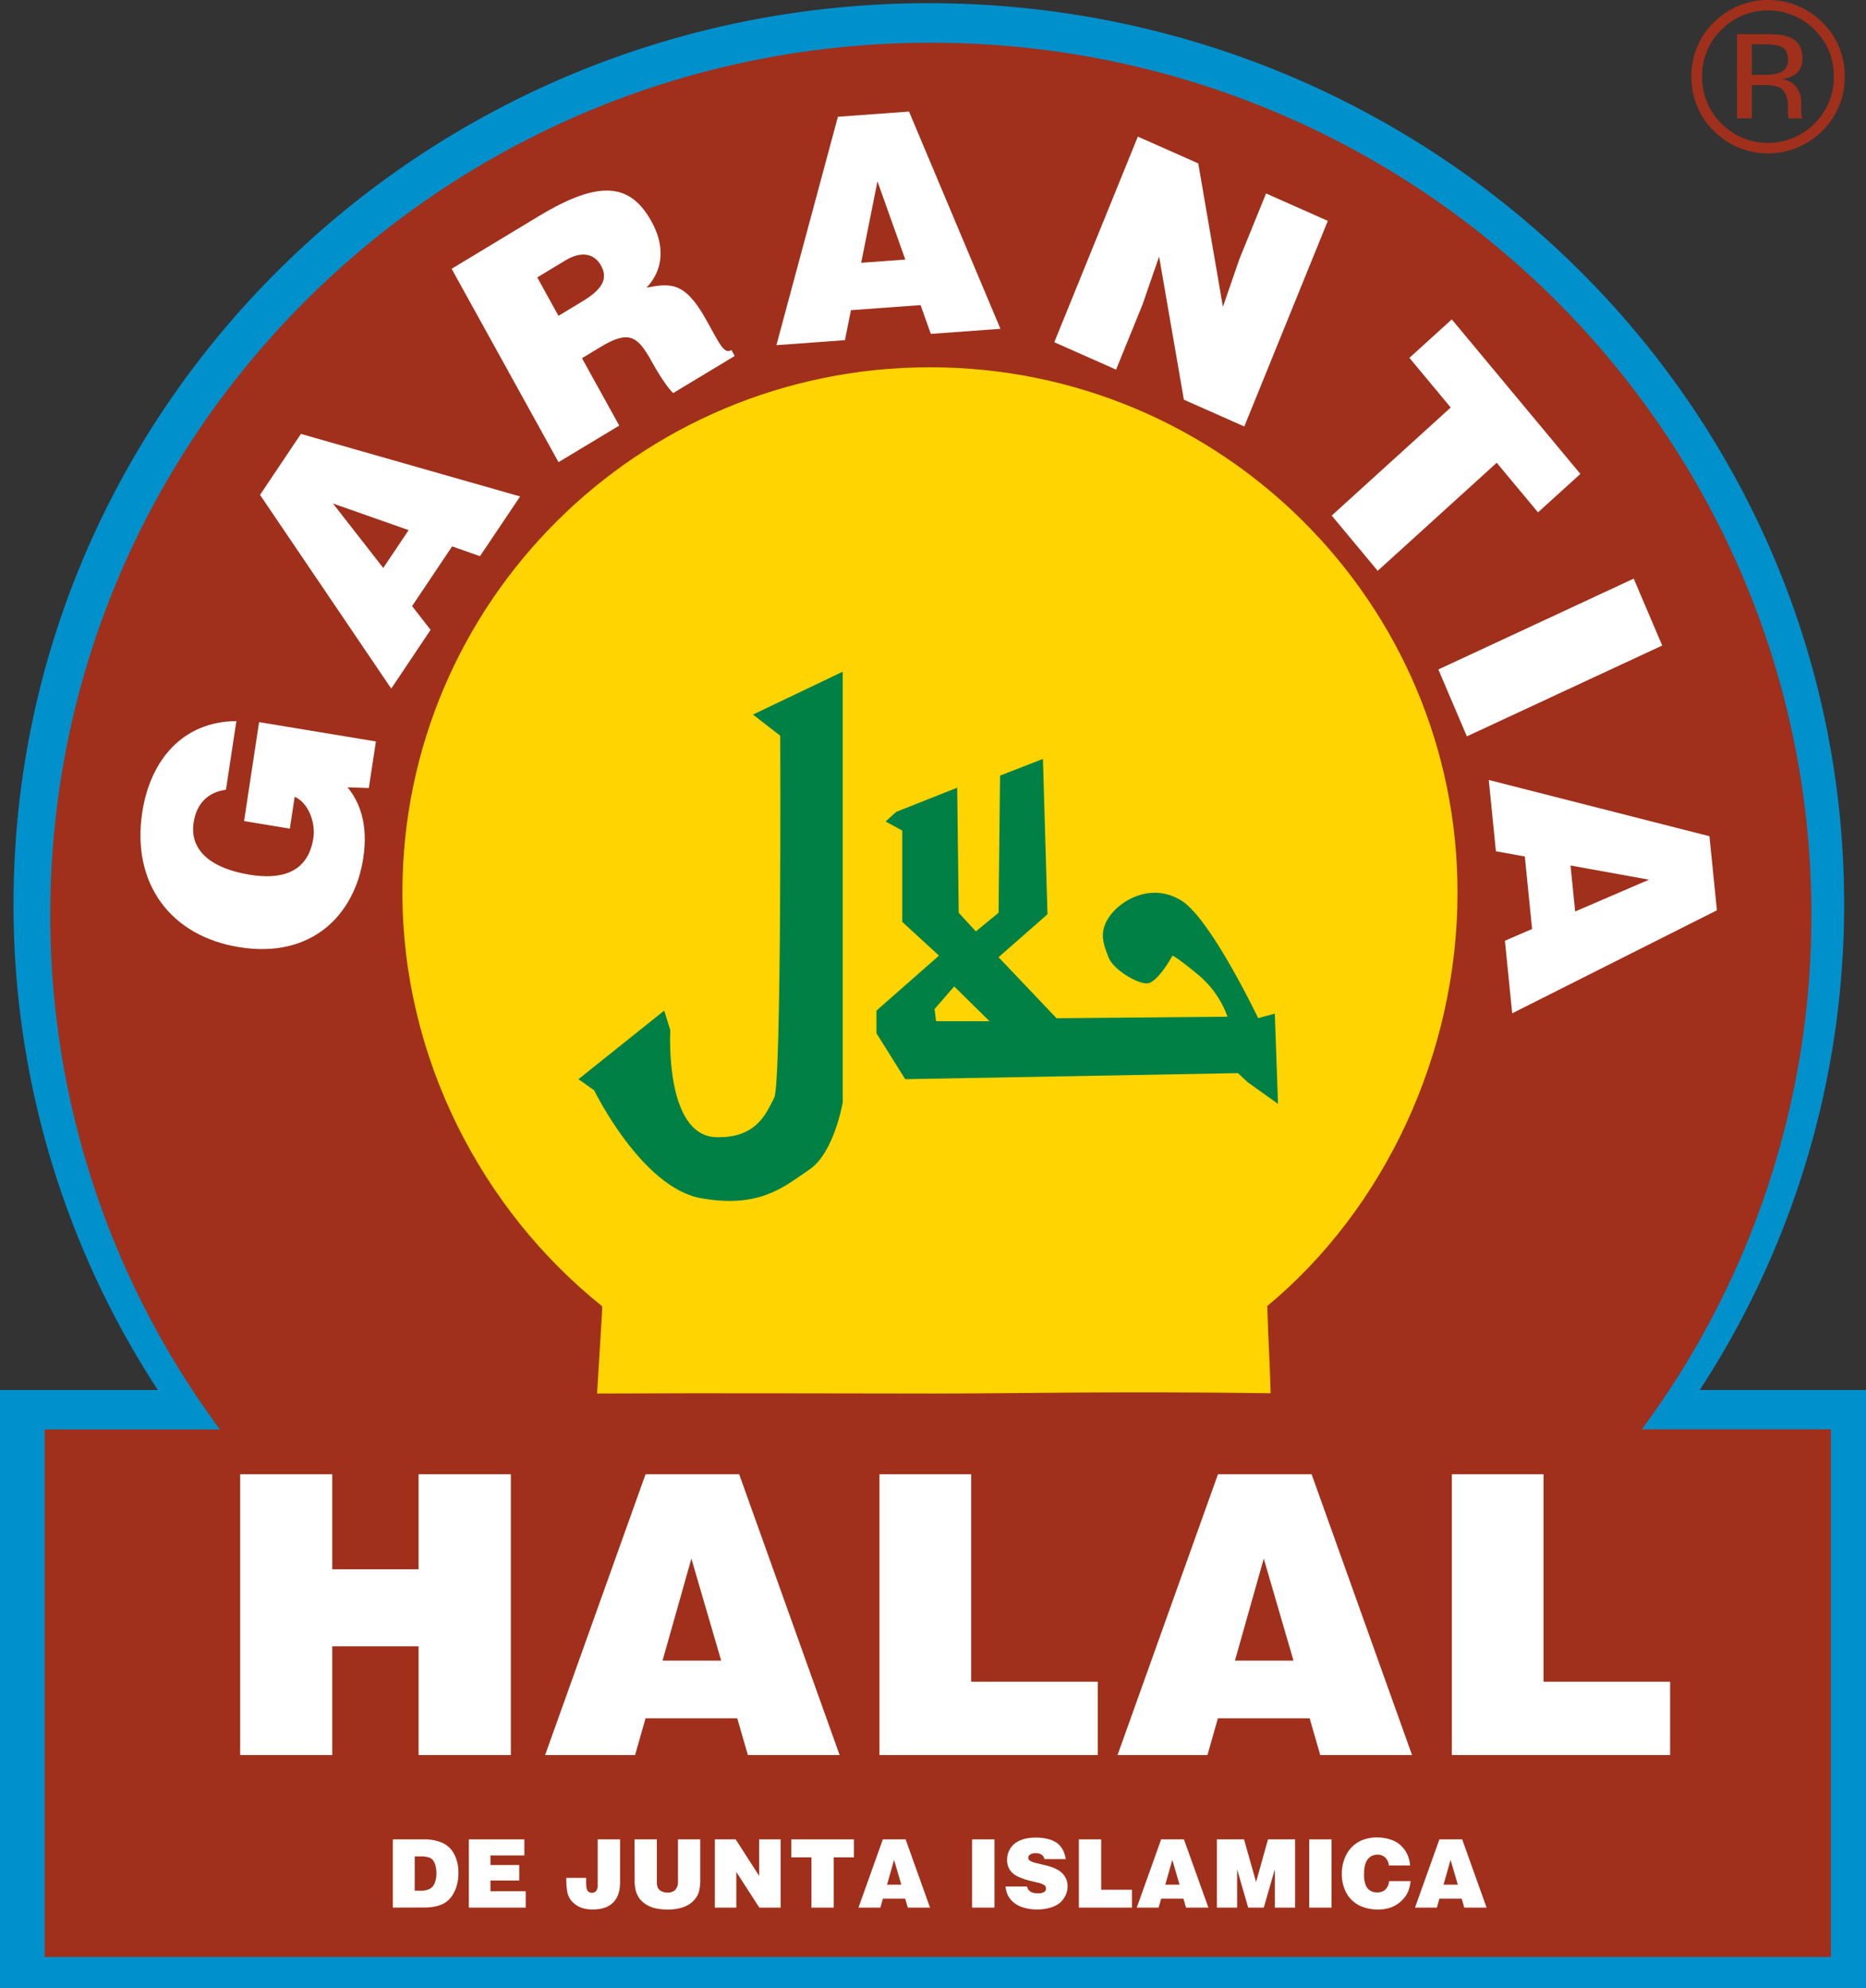
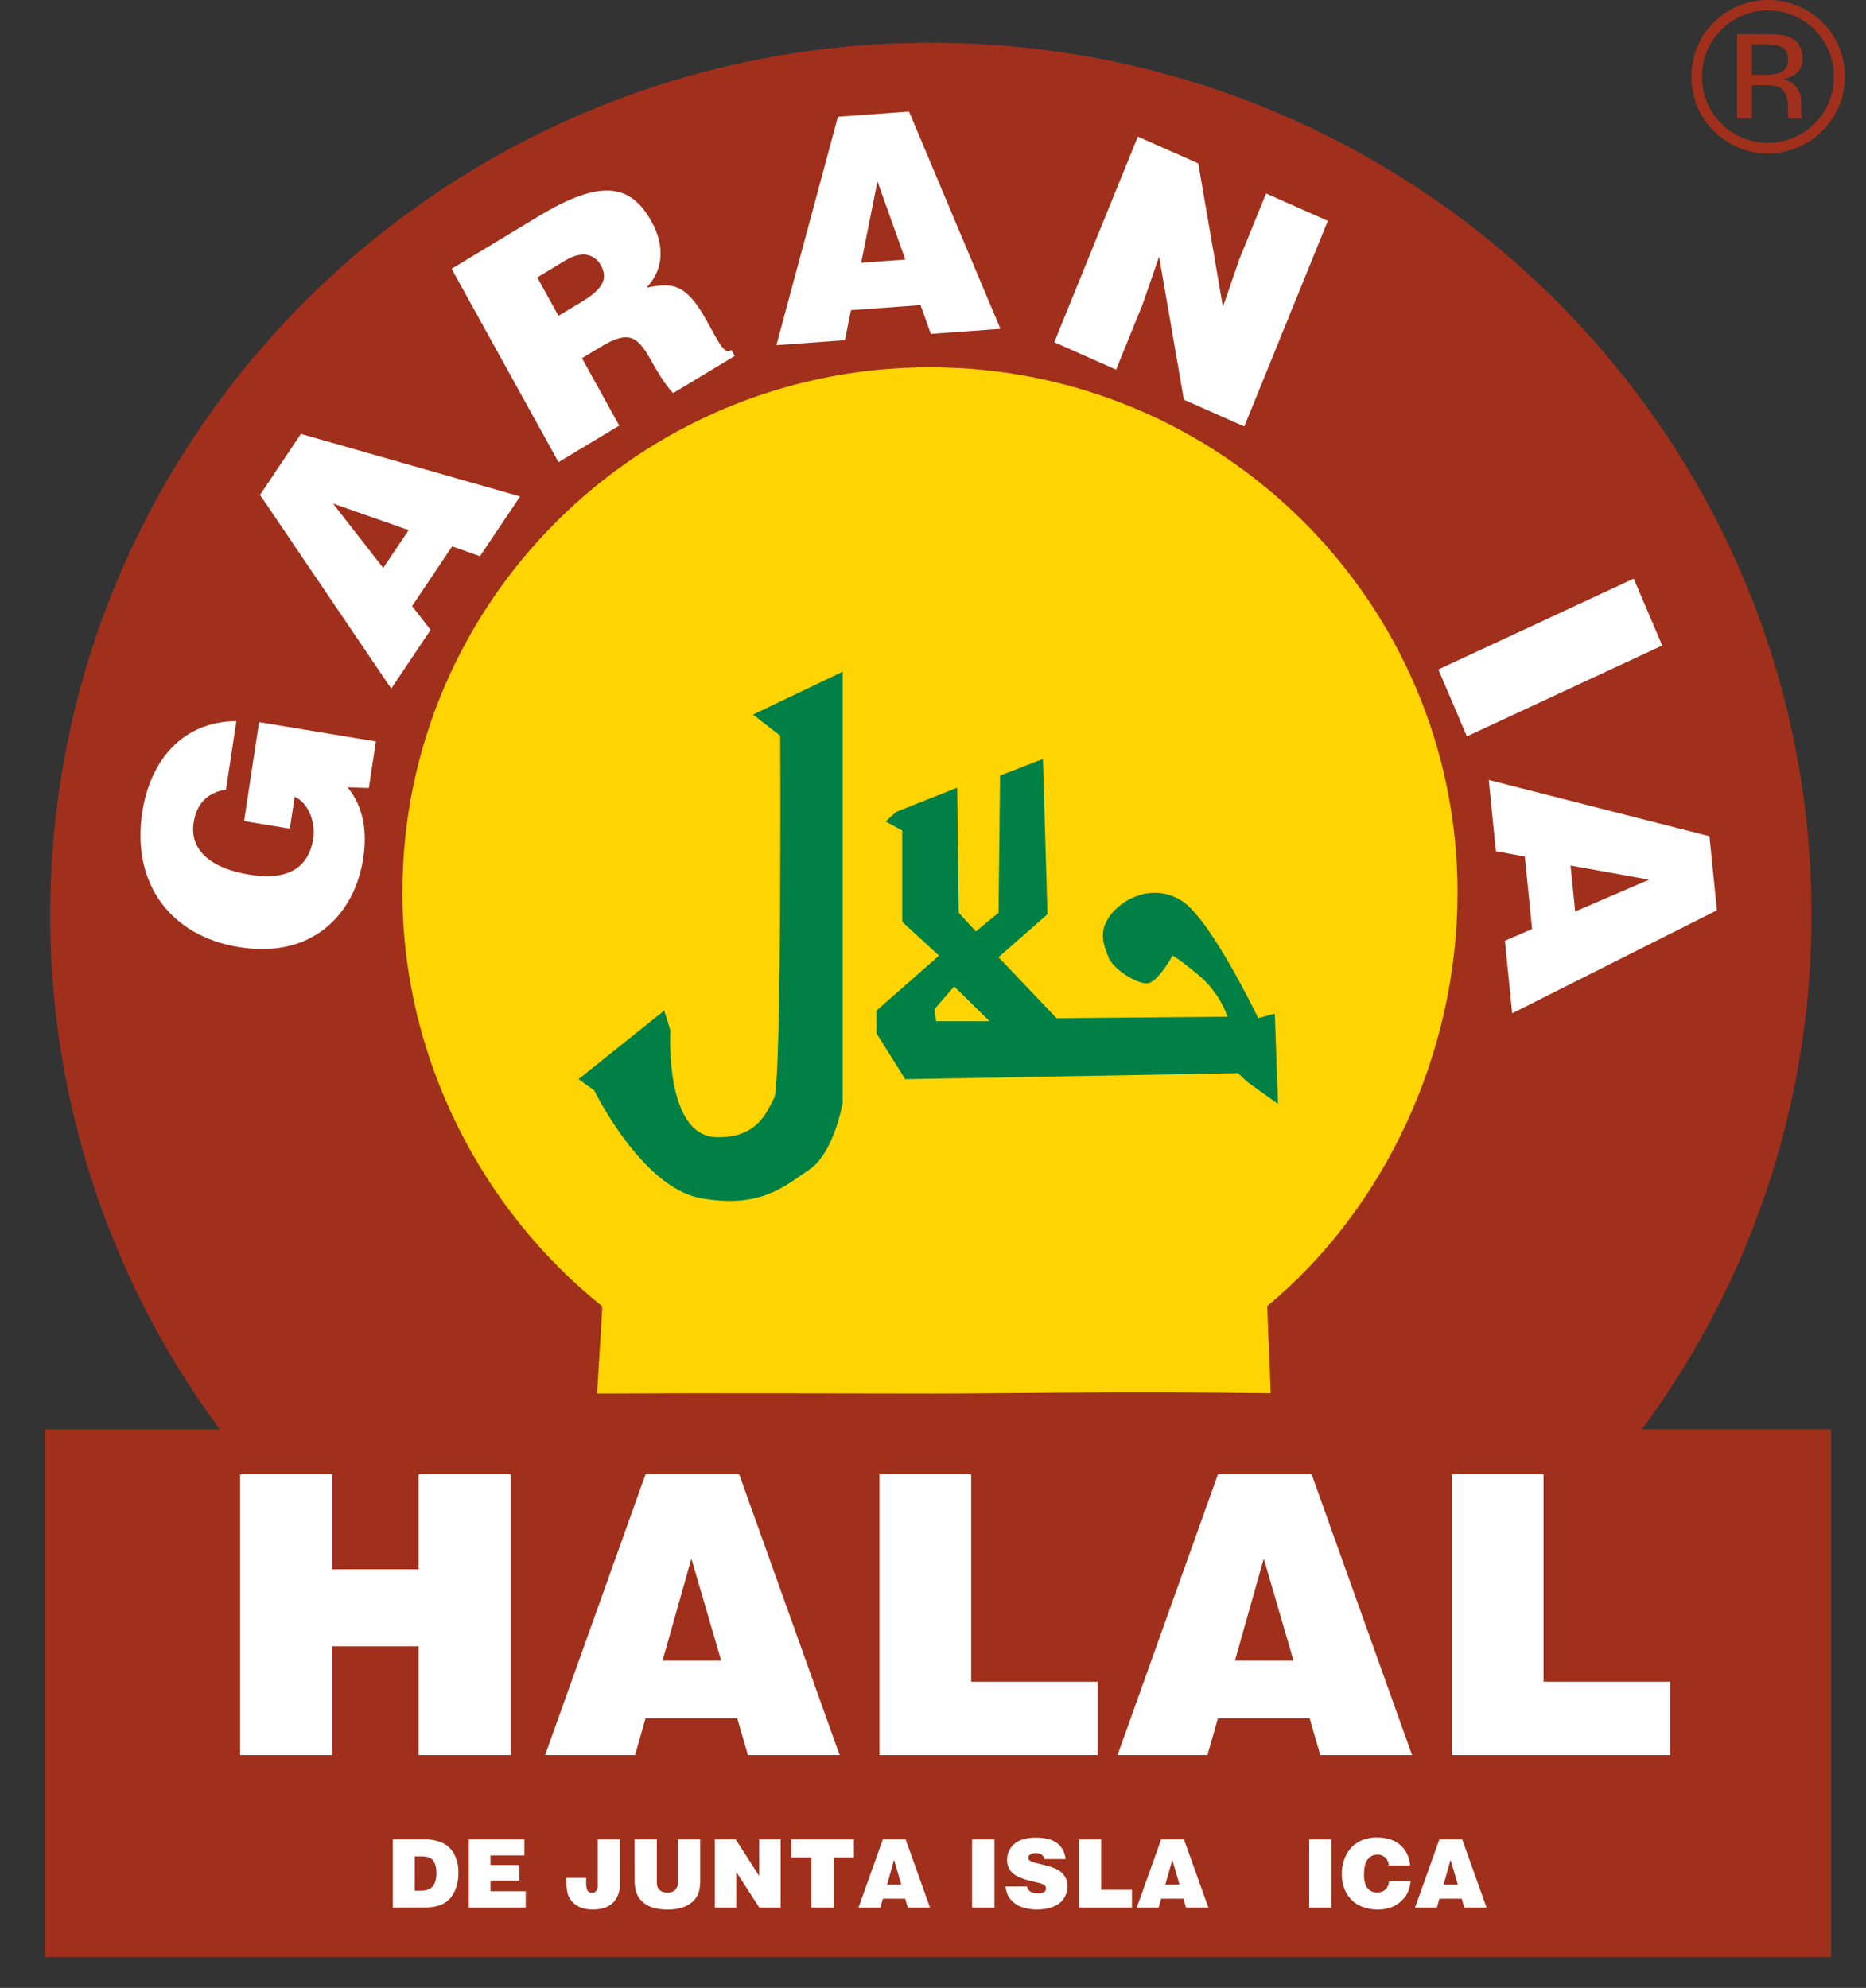
<svg xmlns="http://www.w3.org/2000/svg" viewBox="0 0 965.11 1027.98">
  <rect x="0" y="0" width="965.11" height="1027.98" fill="#333333" stroke="none" />
  <defs>
    <style>.cls-1{fill:#0091cd;}.cls-1,.cls-2,.cls-3,.cls-4,.cls-6{fill-rule:evenodd;}.cls-2{fill:#a0301b;}.cls-3{fill:#ffd400;}.cls-4,.cls-5{fill:#fff;}.cls-6{fill:#008045;}</style>
  </defs>
  <g id="Capa_2" data-name="Capa 2">
    <g id="Capa_1-2" data-name="Capa 1">
-       <path class="cls-1" d="M7,467.54C7,210.24,218.91,1.66,480.37,1.66S953.79,210.24,953.79,467.54a458.4,458.4,0,0,1-74.7,251.28h86V1028H0V718.82H81.66A458.32,458.32,0,0,1,7,467.54Z" />
      <path class="cls-2" d="M26,473C26,224,229.91,22.08,481.45,22.08S936.9,224,936.9,473a446,446,0,0,1-87.73,266.13l97.83,0V1012H23.1V739.2h90.65l-.88-1.19A446,446,0,0,1,26,473Z" />
      <path class="cls-3" d="M208.13,461.54c0-150,122.16-271.61,272.86-271.61s272.85,121.6,272.85,271.61c0,84-38.25,164-98.4,213.83.83,25.62,1,20.58,1.75,45.1-83.74-1.12-127.53.16-175.38.16-49.28,0-108.62-.32-173,0,2.57-42.85,2.79-42.61,2.57-45.18C249.24,625.67,208.13,547.08,208.13,461.54Z" />
      <path class="cls-4" d="M214.49,977.71l2.92,0a10.08,10.08,0,0,0,4.87-.93,5.93,5.93,0,0,0,2.53-3,13.23,13.23,0,0,0,.9-5.21,15,15,0,0,0-.42-3.6,7.7,7.7,0,0,0-1.19-2.77,4.31,4.31,0,0,0-1.85-1.53,12.23,12.23,0,0,0-4.74-.68h-3Zm-11.31,8.76v-35.3h16.08a23.15,23.15,0,0,1,9.37,1.73,12.93,12.93,0,0,1,6.2,5.76,20.08,20.08,0,0,1,2.26,9.91,22.59,22.59,0,0,1-1,7,18,18,0,0,1-2.5,5.11,13.4,13.4,0,0,1-3.24,3.16,15.26,15.26,0,0,1-4.53,1.87,28.08,28.08,0,0,1-6.83.71Z" />
      <polygon class="cls-4" points="242.49 986.47 242.49 951.17 271.2 951.17 271.2 959.49 253.68 959.49 253.68 964.45 268.55 964.45 268.55 972.46 253.68 972.46 253.68 978 271.9 978 271.9 986.47 242.49 986.47" />
      <path class="cls-4" d="M292.9,971.12h10.26c0,.7,0,1.31,0,1.85a16,16,0,0,0,.3,3.77,2.8,2.8,0,0,0,1,1.55,2.93,2.93,0,0,0,1.71.52,2.75,2.75,0,0,0,2.14-.93,4.25,4.25,0,0,0,.82-2.89V951.17H320.7v22.26q0,6.89-3.61,10.44t-10.31,3.55a17.92,17.92,0,0,1-5.93-.83,13.6,13.6,0,0,1-3.33-1.8,11.1,11.1,0,0,1-2.68-2.8,10.43,10.43,0,0,1-1.48-3.89A40.48,40.48,0,0,1,292.9,971.12Z" />
      <path class="cls-4" d="M328.19,951.17h11.53v21.75a8.2,8.2,0,0,0,.51,3.28,4.12,4.12,0,0,0,1.9,1.8,6.78,6.78,0,0,0,3.11.69,5.47,5.47,0,0,0,4-1.37,6,6,0,0,0,1.41-4.4V951.17h11.53v20.6a24.48,24.48,0,0,1-.61,6.16,10.77,10.77,0,0,1-2,4,13.4,13.4,0,0,1-3.41,3,15.88,15.88,0,0,1-4.76,1.87,25.25,25.25,0,0,1-5.94.66,28.16,28.16,0,0,1-6.5-.66,16,16,0,0,1-4.76-1.92,13.42,13.42,0,0,1-3.36-3,12.85,12.85,0,0,1-2.11-4.6,23.31,23.31,0,0,1-.49-5.62Z" />
      <polygon class="cls-4" points="369.71 986.47 369.71 951.17 380.49 951.17 392.65 970.07 392.65 951.17 403.75 951.17 403.75 986.47 392.73 986.47 380.83 968.03 380.83 986.47 369.71 986.47" />
      <polygon class="cls-4" points="409.27 951.17 441.67 951.17 441.67 960.47 431.23 960.47 431.23 986.47 419.7 986.47 419.7 960.47 409.27 960.47 409.27 951.17" />
      <path class="cls-4" d="M462.42,961.78l-3.63,12.82h7.37ZM444,986.47l12.62-35.3h11.77l12.63,35.3H469.52l-1.34-4.62H456.65l-1.31,4.62Z" />
      <rect class="cls-5" x="502.77" y="951.17" width="11.58" height="35.3" />
      <path class="cls-4" d="M551.21,961.39h-11a3.75,3.75,0,0,0-1.49-2.29,5.24,5.24,0,0,0-3.08-.78,4.85,4.85,0,0,0-3,.81,1.9,1.9,0,0,0-.78,1.58,1.72,1.72,0,0,0,.58,1.34,10.75,10.75,0,0,0,3.92,1.48l4.5,1.09q6.25,1.51,8.76,4.29a9.25,9.25,0,0,1,2.53,6.42,10.94,10.94,0,0,1-1.32,5.33,11.07,11.07,0,0,1-3.18,3.76,14.61,14.61,0,0,1-4.91,2.2,25.26,25.26,0,0,1-13.21-.12,14.5,14.5,0,0,1-5.3-2.73,12.07,12.07,0,0,1-3.15-4.11,13.85,13.85,0,0,1-1-4.09h11.12a4.15,4.15,0,0,0,1.67,2.58,7,7,0,0,0,4,.9,5.62,5.62,0,0,0,3.36-.78,2,2,0,0,0,.75-1.63,2.27,2.27,0,0,0-.71-1.73,10.11,10.11,0,0,0-3.79-1.4l-4-1a29.29,29.29,0,0,1-6-2.1,10.21,10.21,0,0,1-4.18-3.45,9,9,0,0,1-1.41-5.13,10.74,10.74,0,0,1,1.27-5.28,10.36,10.36,0,0,1,3.38-3.72,14.18,14.18,0,0,1,4.74-2,24.75,24.75,0,0,1,5.4-.58,25.37,25.37,0,0,1,6.06.68,13.53,13.53,0,0,1,4.38,1.75,10,10,0,0,1,2.65,2.48,12,12,0,0,1,1.58,2.85A16.74,16.74,0,0,1,551.21,961.39Z" />
      <polygon class="cls-4" points="558.01 986.47 558.01 951.17 569.55 951.17 569.55 977.25 585.45 977.25 585.45 986.47 558.01 986.47" />
      <path class="cls-4" d="M606.33,961.78,602.7,974.6h7.37Zm-18.39,24.69,12.62-35.3h11.77L625,986.47H613.43l-1.34-4.62H600.56l-1.31,4.62Z" />
-       <polygon class="cls-4" points="629.41 986.47 629.41 951.17 643.42 951.17 649.65 973.21 655.83 951.17 669.84 951.17 669.84 986.47 659.34 986.47 659.34 966.67 653.64 986.47 645.57 986.47 639.85 966.67 639.85 986.47 629.41 986.47" />
      <rect class="cls-5" x="677.12" y="951.17" width="11.58" height="35.3" />
      <path class="cls-4" d="M729.32,964.67h-11a6.21,6.21,0,0,0-1.89-4.11,5.65,5.65,0,0,0-4-1.48,6.14,6.14,0,0,0-5,2.38q-1.93,2.38-1.93,7.74a14.71,14.71,0,0,0,.83,5.59,6.14,6.14,0,0,0,2.29,2.87,6.78,6.78,0,0,0,3.67.93,6.07,6.07,0,0,0,4.26-1.46,6.74,6.74,0,0,0,1.87-4.38h11.14a19.79,19.79,0,0,1-1.32,5.52,14.25,14.25,0,0,1-3.18,4.48,15.6,15.6,0,0,1-5.31,3.48,19.17,19.17,0,0,1-7.1,1.21,22.66,22.66,0,0,1-7.46-1.19,15.83,15.83,0,0,1-9.37-8.44A20.65,20.65,0,0,1,694,969a21.6,21.6,0,0,1,1.34-7.66,17,17,0,0,1,3.67-6,16.06,16.06,0,0,1,5.18-3.62,20.31,20.31,0,0,1,8-1.54,22.13,22.13,0,0,1,7.17,1.15,13.7,13.7,0,0,1,5.52,3.35,15.17,15.17,0,0,1,3.32,5.07A18.19,18.19,0,0,1,729.32,964.67Z" />
      <path class="cls-4" d="M750.24,961.78l-3.63,12.82H754Zm-18.39,24.69,12.62-35.3h11.78l12.62,35.3H757.34L756,981.85H744.47l-1.31,4.62Z" />
      <polygon class="cls-4" points="124.21 907.58 124.21 762.37 171.85 762.37 171.85 811.51 216.49 811.51 216.49 762.37 264.22 762.37 264.22 907.58 216.49 907.58 216.49 851.34 171.85 851.34 171.85 907.58 124.21 907.58" />
      <path class="cls-4" d="M357.59,806l-14.91,52.74H373ZM281.94,907.58l51.94-145.21h48.43l51.95,145.21H386.82l-5.51-19H333.88l-5.41,19Z" />
      <polygon class="cls-4" points="454.87 907.58 454.87 762.37 502.3 762.37 502.3 869.65 567.76 869.65 567.76 907.58 454.87 907.58" />
      <path class="cls-4" d="M653.63,806l-14.91,52.74H669ZM578,907.58l51.94-145.21h48.44l51.94,145.21H682.85l-5.5-19H629.91l-5.41,19Z" />
      <polygon class="cls-4" points="750.9 907.58 750.9 762.37 798.34 762.37 798.34 869.65 863.79 869.65 863.79 907.58 750.9 907.58" />
      <path class="cls-4" d="M134,373.42l-7.76,51.18,23.67,3.91,2.5-16.48c7.29,3.16,10.83,13.65,9.68,21.26-2.86,18.85-17.74,21.59-33.21,19-19.27-3.19-31-12.26-28.72-27,1.47-9.67,7.35-15.68,16.71-16.89l5.38-35.49c-27.55.15-44.54,19.91-48.7,47.33C68,457.19,88.48,484,123.37,489.74c38.08,6.3,60.1-16.86,64.52-46,2.71-17.91-2.1-29.26-8.13-36.6l11,.36,3.66-24.08Z" />
      <path class="cls-4" d="M222.7,325.72l-9.57-12.29,20.71-30.88,14.41,5.06L269,256.73,155.63,224.38l-21.14,31.54,67.86,100.16Zm-11.35-51.59-13.13,19.58-26-33.33Z" />
      <path class="cls-4" d="M310.57,179.45c14.63-8.83,19.14-5.8,26.36,7.26,4.91,8.89,9.24,14.81,11.27,16.54L380,184.08,378.31,181c-3.73,2.24-5.79-2.45-13-15.5-11.13-20.15-18.64-19-30.9-16.76,9.41-9.93,9-22.62,2.58-34.15-10.75-19.46-26.25-22.15-58.18-2.9L233.58,139l55.29,100,31.4-18.93L301,185.23Zm-32.7-36,14.63-8.83c7.32-4.41,14.49-4.28,18.4,2.8s0,12.58-9.67,18.43l-12.38,7.46Z" />
      <path class="cls-4" d="M437,175.91l3.12-15.51,36-2.63,5.31,14.89,36-2.62L470.15,57.69l-36.78,2.69L401.56,178.49Zm31.24-41.68-22.83,1.66,8.42-42.1Z" />
      <polygon class="cls-4" points="619.75 84.5 588.5 70.65 545.29 176.97 577.24 191.14 590.93 157.47 599.5 132.69 612.31 206.69 643.56 220.54 686.76 114.22 654.82 100.05 641.07 133.86 632.5 158.65 619.75 84.5" />
-       <polygon class="cls-4" points="728.96 185.06 750.33 210.72 688.77 266.61 712.56 295.19 774.11 239.3 795.47 264.96 817.38 245.07 750.88 165.16 728.96 185.06" />
      <polygon class="cls-4" points="758.67 380.79 859.71 333.81 844.97 299.22 743.93 346.2 758.67 380.79" />
      <path class="cls-4" d="M773.69,440.2l14.95,2.71,3.77,37.5-14.06,6.06L782.12,524,888,470.73l-3.86-38.3L770,403.34Zm41,31.15-2.4-23.78,40.59,7.33Z" />
      <path class="cls-6" d="M389.45,369.52l46.42-22.18V570.07s-4.42,26.08-17.21,34.69-25.3,20.33-56.07,14.86-55.29-55.8-55.29-55.8l-8.1-5.75,44.35-35.47,3.13,10.16s-3.13,54.52,23.73,55.3c21.4.62,26.08-13,30-20.33s3.13-187.27,3.13-187.27Z" />
      <path class="cls-6" d="M463.52,419.84l31.55-12.51.78,64.67,8.88,9.66L516.46,472l.78-70.93,22.17-8.6,2.35,80.32L516.46,495l30,31.55,88.41-.78A49.81,49.81,0,0,0,620,504.34c-11.23-9.38-13.57-10.17-13.57-10.17s-7.82,14.36-13.29,14.36-17.49-7.32-19.83-13.57-5.48-12.79.78-21.39,21.9-17.21,37-7.82,39.65,60.76,39.65,60.76l8.6-2.34L661,570.85,645.3,559.63l-5-4.69-172.12,3.13-14.86-23.74V522.6l32.34-28.43L466.64,476.7V429.5l-8.6-4.69Zm30,90.25-10.16,11.73.78,6.26h27.64Z" />
      <path class="cls-2" d="M913.63,17.66q8.08,0,11.88,1.57c4.5,1.87,6.74,5.54,6.75,11q0,5.84-4.27,8.59a16.62,16.62,0,0,1-6.32,2.11c3.42.54,5.93,2,7.51,4.27A11.93,11.93,0,0,1,931.55,52v3.18c0,1,0,2.09.11,3.24a6.93,6.93,0,0,0,.38,2.27l.27.54h-7.18c0-.14-.08-.28-.11-.43a4.91,4.91,0,0,1-.11-.48l-.16-1.41V55.41q0-7.54-4.11-10c-1.62-.94-4.46-1.4-8.53-1.4h-6.05V61.19h-7.67V17.66Zm8.2,6.86Q919,22.9,912.6,22.9h-6.54V38.67H913a20.74,20.74,0,0,0,7.3-1,6.71,6.71,0,0,0,4.48-6.81C924.75,27.73,923.78,25.6,921.83,24.52Zm20.63,43.16a39.58,39.58,0,0,1-56.11,0,38.52,38.52,0,0,1-11.5-28.15,38.1,38.1,0,0,1,11.61-28,39.69,39.69,0,0,1,56,0,38.07,38.07,0,0,1,11.62,28A38.48,38.48,0,0,1,942.46,67.68ZM890.29,15.39a33,33,0,0,0-9.93,24.14,33.39,33.39,0,0,0,9.88,24.31,34,34,0,0,0,48.28,0,33.28,33.28,0,0,0,9.94-24.31,33,33,0,0,0-9.94-24.14,34,34,0,0,0-48.23,0Z" />
    </g>
  </g>
</svg>